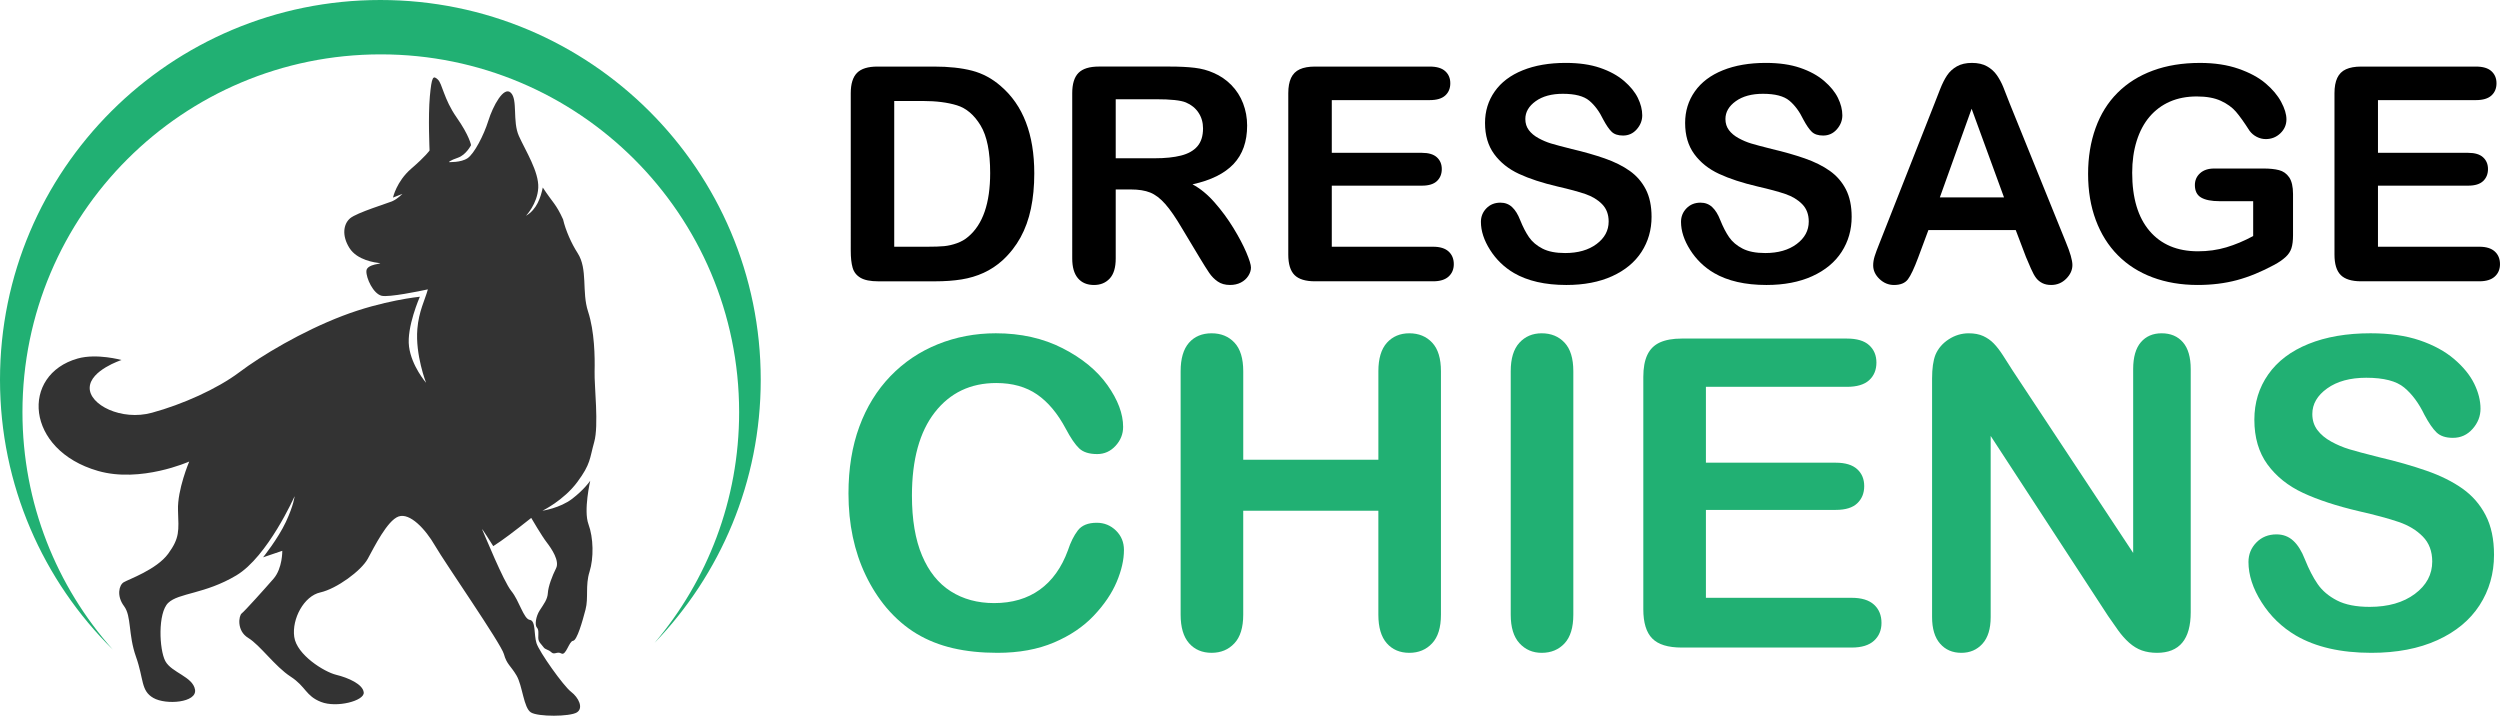
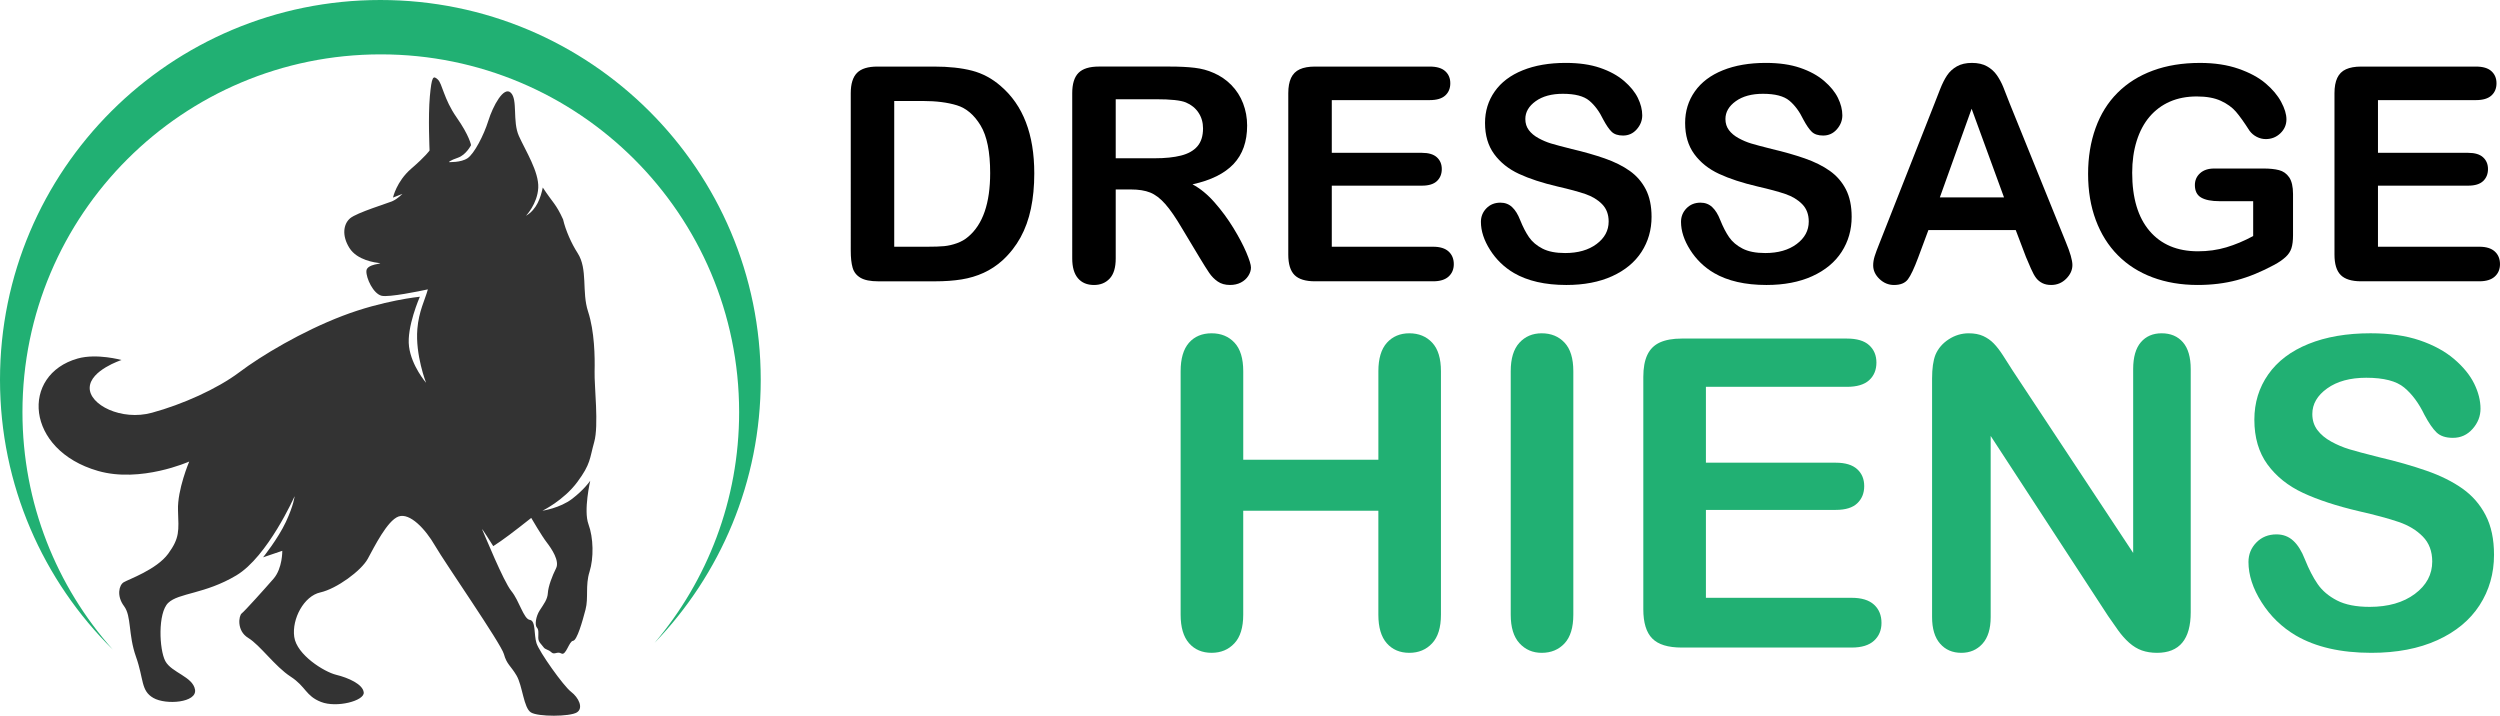
<svg xmlns="http://www.w3.org/2000/svg" version="1.1" id="Calque_1" x="0px" y="0px" width="165.492px" height="47.379px" viewBox="0 0 165.492 47.379" enable-background="new 0 0 165.492 47.379" xml:space="preserve">
  <g>
    <path fill-rule="evenodd" clip-rule="evenodd" fill="#333333" d="M37.274,14.523c0.166,0.728,0.561,1.61,0.96,2.225   c0.695,1.078,0.261,2.562,0.695,3.878c0.431,1.314,0.454,3.014,0.431,3.972c-0.025,0.955,0.287,3.563-0.025,4.662   c-0.312,1.104-0.217,1.437-1.126,2.659c-0.91,1.219-2.301,1.889-2.301,1.889s1.152-0.166,1.968-0.788   c0.812-0.623,1.196-1.197,1.196-1.197s-0.453,1.964-0.12,2.871c0.337,0.907,0.359,2.25,0.072,3.159   c-0.286,0.907-0.058,1.721-0.264,2.499c-0.203,0.777-0.562,2.048-0.827,2.068c-0.265,0.026-0.467,1.006-0.768,0.84   c-0.298-0.166-0.453,0.119-0.67-0.083c-0.214-0.203-0.396-0.156-0.526-0.348c-0.134-0.191-0.337-0.322-0.337-0.611   c0-0.285,0.047-0.524-0.095-0.68c-0.144-0.156-0.071-0.731,0.193-1.136c0.261-0.409,0.514-0.719,0.537-1.15   c0.025-0.431,0.29-1.136,0.54-1.628c0.253-0.488-0.286-1.291-0.609-1.711c-0.326-0.416-1.032-1.628-1.032-1.628   s-1.414,1.125-2.015,1.534c-0.598,0.404-0.5,0.333-0.5,0.333s-0.866-1.386-0.721-1.075c0.145,0.312,1.392,3.397,1.917,4.045   c0.529,0.644,0.815,1.855,1.225,1.913c0.406,0.054,0.261,0.97,0.442,1.541c0.181,0.574,1.786,2.836,2.29,3.22   c0.503,0.383,0.836,1.077,0.384,1.363c-0.457,0.286-2.566,0.3-3.044,0c-0.482-0.3-0.555-1.77-0.95-2.441   c-0.395-0.669-0.645-0.728-0.837-1.421c-0.192-0.695-3.906-6.042-4.555-7.167s-1.677-2.203-2.42-1.939   c-0.743,0.265-1.605,2.011-2.037,2.8c-0.431,0.79-2.062,1.986-3.142,2.226c-1.08,0.238-1.891,1.747-1.725,2.943   c0.167,1.195,1.989,2.32,2.779,2.511c0.79,0.192,1.775,0.623,1.822,1.172c0.047,0.551-1.797,1.031-2.83,0.623   c-1.029-0.405-0.982-1.006-2.011-1.676c-1.033-0.669-2.015-2.079-2.805-2.561c-0.79-0.478-0.623-1.483-0.431-1.624   c0.192-0.145,1.507-1.605,2.108-2.297c0.598-0.694,0.577-1.846,0.577-1.846l-1.272,0.432c0,0,0.982-1.219,1.511-2.345   c0.525-1.124,0.576-1.7,0.576-1.7s-1.775,3.997-3.859,5.242c-2.087,1.244-3.812,1.149-4.507,1.818   c-0.696,0.67-0.598,3.086-0.192,3.853c0.409,0.765,1.822,1.027,1.967,1.89c0.141,0.861-1.92,1.03-2.757,0.55   c-0.84-0.478-0.624-1.244-1.152-2.728c-0.525-1.484-0.286-2.677-0.79-3.35c-0.503-0.67-0.337-1.386-0.025-1.578   c0.312-0.191,2.181-0.839,2.949-1.892c0.768-1.054,0.695-1.509,0.648-2.872c-0.051-1.364,0.743-3.23,0.743-3.23   s-3.213,1.436-6.04,0.622c-4.823-1.386-5.131-6.37-1.344-7.441c1.272-0.357,2.902,0.099,2.902,0.099S5.985,24.5,5.938,25.647   c-0.051,1.15,2.109,2.228,4.12,1.675c2.015-0.549,4.316-1.577,5.779-2.676c1.46-1.104,4.145-2.706,6.83-3.734   c2.686-1.031,5.127-1.27,5.127-1.27s-0.888,2.012-0.717,3.303c0.167,1.291,1.127,2.392,1.127,2.392s-0.721-1.841-0.576-3.563   c0.097-1.172,0.503-1.921,0.696-2.619c-0.537,0.116-2.584,0.539-3.063,0.423c-0.55-0.134-1.032-1.168-1.007-1.646   c0.025-0.478,1.167-0.474,0.876-0.514c-0.29-0.04-1.482-0.181-2-1.005c-0.514-0.821-0.398-1.584,0.048-1.964   c0.445-0.376,2.515-1.002,2.826-1.146c0.312-0.141,0.638-0.47,0.638-0.47l-0.627,0.246c0,0,0.229-1.063,1.199-1.906   c0.975-0.839,1.222-1.211,1.222-1.211s-0.102-2.239,0.018-3.574c0.123-1.335,0.217-1.411,0.525-1.128   c0.305,0.278,0.388,1.28,1.243,2.507c0.859,1.223,0.96,1.841,0.96,1.841s-0.326,0.647-0.87,0.832   c-0.54,0.185-0.598,0.29-0.598,0.29s0.798,0.04,1.236-0.257c0.442-0.297,1.076-1.516,1.377-2.481   c0.3-0.969,1.022-2.315,1.489-1.852c0.471,0.463,0.094,1.892,0.536,2.868c0.442,0.98,1.33,2.366,1.279,3.426   c-0.054,1.06-0.812,1.849-0.812,1.849c0.721-0.42,0.975-1.216,1.112-1.87C36.592,13.428,36.799,13.479,37.274,14.523L37.274,14.523   z" />
    <path fill-rule="evenodd" clip-rule="evenodd" fill="#21B073" d="M25.179,0c13.907,0,25.179,11.253,25.179,25.137   c0,6.764-2.678,12.903-7.029,17.421c3.493-4.124,5.599-9.456,5.599-15.275c0-13.081-10.621-23.684-23.723-23.684   c-13.099,0-23.719,10.603-23.719,23.684c0,6.032,2.261,11.539,5.982,15.72C2.859,38.446,0,32.125,0,25.137   C0,11.253,11.272,0,25.179,0L25.179,0z" />
    <g>
      <path d="M58.08,4.407h3.753c0.976,0,1.813,0.09,2.512,0.271c0.698,0.182,1.332,0.521,1.901,1.019    c1.48,1.267,2.22,3.194,2.22,5.779c0,0.853-0.074,1.632-0.223,2.337c-0.148,0.705-0.378,1.34-0.688,1.905    c-0.311,0.566-0.708,1.072-1.193,1.518c-0.381,0.343-0.798,0.618-1.25,0.825c-0.453,0.207-0.939,0.352-1.459,0.436    s-1.107,0.126-1.76,0.126h-3.752c-0.524,0-0.918-0.079-1.183-0.237c-0.265-0.158-0.438-0.381-0.519-0.669    c-0.082-0.288-0.122-0.661-0.122-1.12V6.171c0-0.621,0.139-1.07,0.417-1.348C57.01,4.545,57.459,4.407,58.08,4.407z M59.195,6.685    v9.648h2.181c0.479,0,0.854-0.013,1.125-0.039c0.272-0.026,0.553-0.09,0.844-0.194s0.543-0.249,0.756-0.436    c0.963-0.815,1.445-2.218,1.445-4.208c0-1.403-0.211-2.454-0.635-3.152c-0.423-0.698-0.945-1.143-1.566-1.333    c-0.621-0.19-1.371-0.286-2.25-0.286H59.195z" />
      <path d="M74.865,12.542h-1.008v4.567c0,0.602-0.132,1.044-0.398,1.329c-0.265,0.285-0.61,0.427-1.037,0.427    c-0.459,0-0.814-0.149-1.066-0.446c-0.252-0.297-0.378-0.733-0.378-1.309V6.171c0-0.621,0.139-1.07,0.417-1.348    c0.278-0.278,0.728-0.417,1.348-0.417h4.684c0.646,0,1.198,0.027,1.657,0.082c0.459,0.055,0.873,0.167,1.242,0.334    c0.446,0.188,0.84,0.456,1.184,0.805c0.342,0.349,0.602,0.755,0.779,1.217s0.267,0.952,0.267,1.469    c0,1.06-0.299,1.907-0.896,2.541c-0.598,0.634-1.505,1.083-2.72,1.348c0.511,0.272,0.999,0.673,1.464,1.203    c0.466,0.53,0.881,1.094,1.246,1.692c0.365,0.598,0.649,1.138,0.854,1.619c0.203,0.481,0.305,0.813,0.305,0.994    c0,0.187-0.06,0.373-0.179,0.557c-0.12,0.185-0.283,0.33-0.49,0.437c-0.207,0.107-0.446,0.16-0.718,0.16    c-0.323,0-0.594-0.076-0.813-0.228c-0.221-0.152-0.409-0.344-0.567-0.577c-0.158-0.233-0.374-0.576-0.646-1.028l-1.153-1.919    c-0.414-0.705-0.784-1.242-1.11-1.61c-0.326-0.369-0.658-0.621-0.994-0.756C75.8,12.61,75.376,12.542,74.865,12.542z     M76.514,6.569h-2.657v3.908h2.58c0.691,0,1.273-0.06,1.745-0.18s0.833-0.323,1.081-0.611c0.249-0.288,0.374-0.684,0.374-1.188    c0-0.394-0.101-0.742-0.302-1.042c-0.199-0.301-0.479-0.525-0.833-0.674C78.165,6.64,77.504,6.569,76.514,6.569z" />
      <path d="M94.647,6.627H88.16v3.49h5.973c0.44,0,0.768,0.099,0.984,0.296s0.325,0.457,0.325,0.78s-0.106,0.587-0.319,0.791    c-0.215,0.204-0.544,0.306-0.99,0.306H88.16v4.043h6.71c0.453,0,0.794,0.105,1.023,0.315c0.229,0.21,0.344,0.49,0.344,0.839    c0,0.336-0.114,0.609-0.344,0.819s-0.57,0.315-1.023,0.315h-7.825c-0.627,0-1.078-0.139-1.354-0.417    c-0.274-0.277-0.411-0.727-0.411-1.348V6.171c0-0.414,0.061-0.752,0.184-1.013c0.124-0.262,0.316-0.453,0.577-0.572    c0.262-0.12,0.597-0.179,1.004-0.179h7.603c0.459,0,0.8,0.102,1.022,0.305c0.224,0.204,0.335,0.47,0.335,0.8    c0,0.336-0.111,0.606-0.335,0.81C95.447,6.525,95.106,6.627,94.647,6.627z" />
      <path d="M109.328,14.356c0,0.859-0.222,1.632-0.664,2.317c-0.443,0.685-1.091,1.222-1.944,1.61    c-0.854,0.388-1.865,0.582-3.035,0.582c-1.403,0-2.561-0.265-3.472-0.795c-0.646-0.381-1.172-0.891-1.575-1.527    c-0.404-0.637-0.606-1.256-0.606-1.857c0-0.349,0.121-0.648,0.363-0.897c0.243-0.249,0.552-0.374,0.927-0.374    c0.304,0,0.561,0.097,0.771,0.291c0.209,0.194,0.389,0.481,0.537,0.863c0.182,0.453,0.377,0.831,0.587,1.135    c0.211,0.304,0.506,0.554,0.887,0.751c0.382,0.198,0.883,0.296,1.504,0.296c0.854,0,1.546-0.199,2.079-0.596    c0.534-0.398,0.801-0.894,0.801-1.489c0-0.472-0.144-0.855-0.432-1.149c-0.288-0.294-0.66-0.519-1.115-0.674    c-0.456-0.156-1.065-0.32-1.828-0.495c-1.021-0.239-1.876-0.519-2.564-0.839c-0.688-0.32-1.234-0.756-1.639-1.309    s-0.606-1.239-0.606-2.06c0-0.782,0.214-1.478,0.641-2.085c0.426-0.608,1.044-1.075,1.852-1.401    c0.809-0.327,1.759-0.49,2.851-0.49c0.873,0,1.628,0.108,2.265,0.325c0.637,0.217,1.165,0.504,1.585,0.863    c0.421,0.359,0.728,0.735,0.922,1.129c0.193,0.395,0.291,0.779,0.291,1.154c0,0.343-0.122,0.651-0.364,0.926    c-0.241,0.275-0.545,0.412-0.906,0.412c-0.329,0-0.581-0.083-0.751-0.247c-0.172-0.165-0.357-0.435-0.558-0.81    c-0.259-0.537-0.569-0.955-0.932-1.256s-0.944-0.451-1.745-0.451c-0.743,0-1.343,0.163-1.799,0.49    c-0.455,0.327-0.684,0.719-0.684,1.178c0,0.285,0.077,0.53,0.232,0.737c0.155,0.207,0.368,0.384,0.641,0.533    c0.271,0.148,0.546,0.265,0.823,0.349c0.278,0.084,0.737,0.207,1.378,0.368c0.802,0.188,1.527,0.395,2.177,0.621    c0.649,0.227,1.202,0.501,1.658,0.825c0.455,0.323,0.811,0.731,1.066,1.227C109.2,13.032,109.328,13.638,109.328,14.356z" />
      <path d="M122.574,14.356c0,0.859-0.222,1.632-0.664,2.317c-0.443,0.685-1.091,1.222-1.944,1.61    c-0.854,0.388-1.865,0.582-3.035,0.582c-1.403,0-2.561-0.265-3.472-0.795c-0.646-0.381-1.172-0.891-1.575-1.527    c-0.404-0.637-0.606-1.256-0.606-1.857c0-0.349,0.121-0.648,0.363-0.897c0.243-0.249,0.552-0.374,0.927-0.374    c0.304,0,0.561,0.097,0.771,0.291c0.209,0.194,0.389,0.481,0.537,0.863c0.182,0.453,0.377,0.831,0.587,1.135    c0.211,0.304,0.506,0.554,0.887,0.751c0.382,0.198,0.883,0.296,1.504,0.296c0.854,0,1.546-0.199,2.079-0.596    c0.534-0.398,0.801-0.894,0.801-1.489c0-0.472-0.144-0.855-0.432-1.149c-0.288-0.294-0.66-0.519-1.115-0.674    c-0.456-0.156-1.065-0.32-1.828-0.495c-1.021-0.239-1.876-0.519-2.564-0.839c-0.688-0.32-1.234-0.756-1.639-1.309    s-0.606-1.239-0.606-2.06c0-0.782,0.214-1.478,0.641-2.085c0.426-0.608,1.044-1.075,1.852-1.401    c0.809-0.327,1.759-0.49,2.851-0.49c0.873,0,1.628,0.108,2.265,0.325c0.637,0.217,1.165,0.504,1.585,0.863    c0.421,0.359,0.728,0.735,0.922,1.129c0.193,0.395,0.291,0.779,0.291,1.154c0,0.343-0.122,0.651-0.364,0.926    c-0.241,0.275-0.545,0.412-0.906,0.412c-0.329,0-0.581-0.083-0.751-0.247c-0.172-0.165-0.357-0.435-0.558-0.81    c-0.259-0.537-0.569-0.955-0.932-1.256s-0.944-0.451-1.745-0.451c-0.743,0-1.343,0.163-1.799,0.49    c-0.455,0.327-0.684,0.719-0.684,1.178c0,0.285,0.077,0.53,0.232,0.737c0.155,0.207,0.368,0.384,0.641,0.533    c0.271,0.148,0.546,0.265,0.823,0.349c0.278,0.084,0.737,0.207,1.378,0.368c0.802,0.188,1.527,0.395,2.177,0.621    c0.649,0.227,1.202,0.501,1.658,0.825c0.455,0.323,0.811,0.731,1.066,1.227C122.446,13.032,122.574,13.638,122.574,14.356z" />
      <path d="M134.113,17.013l-0.678-1.785h-5.78l-0.678,1.823c-0.266,0.711-0.492,1.191-0.68,1.44    c-0.188,0.249-0.494,0.374-0.921,0.374c-0.362,0-0.683-0.133-0.96-0.397c-0.278-0.266-0.417-0.566-0.417-0.902    c0-0.194,0.032-0.394,0.097-0.602c0.064-0.207,0.172-0.494,0.32-0.863l3.637-9.232c0.103-0.265,0.228-0.583,0.373-0.955    c0.146-0.372,0.301-0.68,0.465-0.926c0.165-0.246,0.382-0.444,0.65-0.596s0.6-0.228,0.994-0.228c0.4,0,0.735,0.076,1.003,0.228    c0.269,0.152,0.485,0.348,0.65,0.586c0.165,0.239,0.304,0.497,0.417,0.771c0.112,0.275,0.257,0.642,0.431,1.101l3.715,9.173    c0.29,0.698,0.436,1.206,0.436,1.522c0,0.33-0.138,0.632-0.412,0.907s-0.605,0.412-0.994,0.412c-0.226,0-0.42-0.041-0.581-0.122    c-0.161-0.081-0.298-0.19-0.407-0.33c-0.11-0.139-0.228-0.352-0.354-0.64S134.204,17.232,134.113,17.013z M128.412,13.066h4.247    l-2.144-5.867L128.412,13.066z" />
      <path d="M151.791,12.843v2.725c0,0.362-0.036,0.651-0.107,0.868c-0.07,0.217-0.201,0.412-0.393,0.586    c-0.19,0.175-0.435,0.343-0.731,0.504c-0.86,0.465-1.688,0.805-2.482,1.018c-0.796,0.213-1.661,0.32-2.6,0.32    c-1.093,0-2.087-0.168-2.986-0.504c-0.898-0.336-1.665-0.824-2.298-1.464c-0.634-0.64-1.12-1.416-1.459-2.327    c-0.34-0.912-0.51-1.93-0.51-3.054c0-1.106,0.165-2.117,0.495-3.036c0.329-0.917,0.814-1.697,1.454-2.336    c0.64-0.64,1.419-1.13,2.337-1.469c0.918-0.34,1.959-0.509,3.122-0.509c0.957,0,1.804,0.128,2.541,0.383    c0.736,0.255,1.335,0.577,1.794,0.965c0.459,0.388,0.805,0.798,1.037,1.231c0.233,0.434,0.35,0.818,0.35,1.154    c0,0.362-0.134,0.67-0.402,0.926c-0.269,0.256-0.59,0.383-0.965,0.383c-0.207,0-0.406-0.049-0.596-0.146    c-0.191-0.097-0.352-0.233-0.481-0.407c-0.355-0.556-0.655-0.976-0.901-1.261c-0.245-0.284-0.576-0.524-0.994-0.717    c-0.417-0.194-0.948-0.291-1.595-0.291c-0.666,0-1.261,0.115-1.784,0.344c-0.524,0.229-0.971,0.563-1.343,0.999    c-0.372,0.437-0.656,0.972-0.854,1.605c-0.197,0.634-0.296,1.335-0.296,2.104c0,1.667,0.383,2.951,1.149,3.85    c0.766,0.898,1.834,1.348,3.205,1.348c0.665,0,1.29-0.087,1.876-0.262c0.585-0.174,1.178-0.423,1.779-0.747v-2.308h-2.23    c-0.536,0-0.942-0.081-1.218-0.242c-0.274-0.162-0.411-0.437-0.411-0.824c0-0.317,0.115-0.579,0.345-0.786    c0.229-0.207,0.541-0.31,0.935-0.31h3.269c0.401,0,0.74,0.035,1.019,0.106c0.277,0.071,0.502,0.229,0.674,0.476    C151.704,11.983,151.791,12.352,151.791,12.843z" />
-       <path d="M163.902,6.627h-6.488v3.49h5.974c0.44,0,0.768,0.099,0.984,0.296s0.325,0.457,0.325,0.78s-0.106,0.587-0.319,0.791    c-0.215,0.204-0.544,0.306-0.99,0.306h-5.974v4.043h6.711c0.453,0,0.794,0.105,1.023,0.315c0.229,0.21,0.344,0.49,0.344,0.839    c0,0.336-0.114,0.609-0.344,0.819s-0.57,0.315-1.023,0.315H156.3c-0.628,0-1.078-0.139-1.354-0.417    c-0.274-0.277-0.411-0.727-0.411-1.348V6.171c0-0.414,0.061-0.752,0.184-1.013c0.123-0.262,0.315-0.453,0.577-0.572    s0.597-0.179,1.004-0.179h7.603c0.459,0,0.8,0.102,1.022,0.305c0.224,0.204,0.335,0.47,0.335,0.8c0,0.336-0.111,0.606-0.335,0.81    C164.702,6.525,164.361,6.627,163.902,6.627z" />
+       <path d="M163.902,6.627h-6.488v3.49h5.974c0.44,0,0.768,0.099,0.984,0.296s0.325,0.457,0.325,0.78s-0.106,0.587-0.319,0.791    c-0.215,0.204-0.544,0.306-0.99,0.306h-5.974v4.043h6.711c0.453,0,0.794,0.105,1.023,0.315c0.229,0.21,0.344,0.49,0.344,0.839    c0,0.336-0.114,0.609-0.344,0.819s-0.57,0.315-1.023,0.315H156.3c-0.628,0-1.078-0.139-1.354-0.417    c-0.274-0.277-0.411-0.727-0.411-1.348V6.171c0-0.414,0.061-0.752,0.184-1.013c0.123-0.262,0.315-0.453,0.577-0.572    s0.597-0.179,1.004-0.179h7.603c0.459,0,0.8,0.102,1.022,0.305c0.224,0.204,0.335,0.47,0.335,0.8c0,0.336-0.111,0.606-0.335,0.81    C164.702,6.525,164.361,6.627,163.902,6.627" />
    </g>
    <g>
-       <path fill="#21B073" d="M74.402,36.407c0,0.65-0.161,1.356-0.481,2.112c-0.321,0.761-0.825,1.504-1.514,2.233    c-0.689,0.73-1.567,1.324-2.637,1.779s-2.316,0.684-3.74,0.684c-1.079,0-2.06-0.102-2.944-0.307s-1.686-0.524-2.407-0.956    c-0.721-0.434-1.384-1.003-1.988-1.708c-0.54-0.643-1-1.362-1.381-2.157c-0.382-0.794-0.667-1.643-0.858-2.546    c-0.19-0.901-0.286-1.861-0.286-2.875c0-1.646,0.24-3.12,0.718-4.422c0.479-1.303,1.166-2.416,2.058-3.343    c0.893-0.926,1.939-1.629,3.14-2.113c1.2-0.483,2.479-0.726,3.837-0.726c1.655,0,3.13,0.33,4.423,0.991    c1.292,0.66,2.283,1.476,2.972,2.448c0.688,0.973,1.033,1.893,1.033,2.758c0,0.473-0.167,0.892-0.502,1.255    c-0.334,0.362-0.74,0.544-1.214,0.544c-0.53,0-0.928-0.125-1.193-0.377c-0.266-0.251-0.561-0.685-0.886-1.297    c-0.54-1.015-1.174-1.772-1.904-2.274c-0.731-0.503-1.63-0.755-2.7-0.755c-1.702,0-3.058,0.647-4.067,1.94    c-1.009,1.294-1.514,3.131-1.514,5.511c0,1.591,0.223,2.915,0.67,3.971c0.446,1.056,1.079,1.844,1.897,2.364    c0.818,0.521,1.776,0.782,2.874,0.782c1.191,0,2.198-0.296,3.021-0.887c0.823-0.592,1.444-1.459,1.863-2.603    c0.176-0.539,0.396-0.979,0.656-1.319c0.26-0.339,0.679-0.508,1.255-0.508c0.494,0,0.917,0.173,1.27,0.516    C74.226,35.467,74.402,35.895,74.402,36.407z" />
      <path fill="#21B073" d="M82.299,24.575v5.86h8.945v-5.86c0-0.838,0.188-1.465,0.563-1.884c0.378-0.418,0.873-0.628,1.487-0.628    c0.622,0,1.127,0.207,1.513,0.621c0.387,0.414,0.579,1.044,0.579,1.891v16.116c0,0.845-0.194,1.478-0.586,1.896    c-0.39,0.419-0.893,0.628-1.506,0.628c-0.624,0-1.122-0.212-1.494-0.635s-0.557-1.054-0.557-1.89v-6.88h-8.945v6.88    c0,0.845-0.194,1.478-0.586,1.896c-0.39,0.419-0.892,0.628-1.507,0.628c-0.622,0-1.121-0.212-1.493-0.635    c-0.371-0.423-0.558-1.054-0.558-1.89V24.575c0-0.838,0.185-1.465,0.551-1.884c0.368-0.418,0.868-0.628,1.5-0.628    c0.624,0,1.128,0.207,1.515,0.621C82.106,23.098,82.299,23.728,82.299,24.575z" />
      <path fill="#21B073" d="M100.005,40.691V24.575c0-0.838,0.19-1.465,0.572-1.884s0.875-0.628,1.479-0.628    c0.623,0,1.127,0.207,1.514,0.621c0.387,0.414,0.579,1.044,0.579,1.891v16.116c0,0.845-0.192,1.478-0.579,1.896    s-0.891,0.628-1.514,0.628c-0.596,0-1.086-0.212-1.472-0.635C100.198,42.158,100.005,41.527,100.005,40.691z" />
      <path fill="#21B073" d="M122.261,25.607h-9.335v5.022h8.595c0.633,0,1.104,0.144,1.416,0.427c0.313,0.282,0.468,0.658,0.468,1.122    c0,0.467-0.153,0.846-0.46,1.138c-0.308,0.294-0.782,0.438-1.424,0.438h-8.595v5.819h9.655c0.651,0,1.143,0.152,1.473,0.453    c0.33,0.303,0.495,0.705,0.495,1.208c0,0.482-0.165,0.876-0.495,1.179c-0.33,0.301-0.821,0.453-1.473,0.453h-11.26    c-0.902,0-1.552-0.199-1.946-0.6c-0.396-0.399-0.593-1.047-0.593-1.939V24.951c0-0.595,0.088-1.081,0.265-1.457    c0.177-0.377,0.454-0.652,0.83-0.824c0.377-0.171,0.858-0.258,1.444-0.258h10.939c0.66,0,1.15,0.146,1.472,0.439    c0.321,0.293,0.481,0.677,0.481,1.15c0,0.484-0.16,0.873-0.481,1.167C123.411,25.46,122.921,25.607,122.261,25.607z" />
      <path fill="#21B073" d="M133.242,24.546l7.967,12.056V24.435c0-0.791,0.17-1.384,0.509-1.779c0.34-0.396,0.798-0.593,1.375-0.593    c0.595,0,1.064,0.198,1.409,0.593c0.344,0.395,0.517,0.988,0.517,1.779v16.087c0,1.796-0.745,2.693-2.233,2.693    c-0.372,0-0.706-0.055-1.004-0.159c-0.298-0.107-0.577-0.278-0.838-0.51c-0.261-0.232-0.502-0.505-0.726-0.816    c-0.223-0.313-0.446-0.631-0.669-0.956l-7.772-11.916v11.985c0,0.781-0.182,1.373-0.544,1.771    c-0.362,0.401-0.828,0.601-1.395,0.601c-0.586,0-1.056-0.201-1.409-0.607c-0.354-0.404-0.531-0.992-0.531-1.765v-15.78    c0-0.669,0.074-1.195,0.224-1.577c0.177-0.419,0.47-0.76,0.88-1.026c0.408-0.265,0.851-0.397,1.324-0.397    c0.372,0,0.691,0.061,0.956,0.181c0.265,0.121,0.498,0.284,0.697,0.489c0.2,0.204,0.405,0.47,0.614,0.795    S133.019,24.194,133.242,24.546z" />
      <path fill="#21B073" d="M165.096,36.727c0,1.237-0.319,2.35-0.956,3.336c-0.638,0.985-1.569,1.758-2.798,2.316    c-1.228,0.557-2.684,0.836-4.366,0.836c-2.019,0-3.684-0.381-4.995-1.145c-0.931-0.548-1.687-1.28-2.268-2.196    c-0.582-0.916-0.872-1.809-0.872-2.672c0-0.502,0.174-0.935,0.523-1.291c0.349-0.357,0.792-0.537,1.332-0.537    c0.437,0,0.807,0.14,1.109,0.419c0.303,0.277,0.561,0.692,0.774,1.24c0.26,0.651,0.542,1.195,0.844,1.633    c0.302,0.437,0.729,0.798,1.277,1.081c0.549,0.284,1.27,0.426,2.163,0.426c1.227,0,2.226-0.286,2.992-0.857    c0.768-0.571,1.151-1.286,1.151-2.143c0-0.678-0.207-1.229-0.621-1.652c-0.414-0.424-0.949-0.747-1.604-0.97    c-0.656-0.224-1.533-0.461-2.63-0.711c-1.471-0.345-2.7-0.748-3.691-1.208c-0.99-0.461-1.776-1.089-2.358-1.883    c-0.581-0.797-0.871-1.785-0.871-2.966c0-1.125,0.307-2.126,0.921-3c0.613-0.874,1.502-1.546,2.665-2.016    c1.162-0.47,2.53-0.705,4.102-0.705c1.256,0,2.342,0.156,3.259,0.467c0.916,0.312,1.676,0.726,2.281,1.242    c0.604,0.517,1.046,1.059,1.325,1.627c0.278,0.565,0.418,1.12,0.418,1.659c0,0.493-0.174,0.938-0.523,1.333    c-0.348,0.396-0.783,0.594-1.304,0.594c-0.475,0-0.835-0.12-1.082-0.357c-0.245-0.236-0.513-0.624-0.802-1.165    c-0.372-0.772-0.818-1.375-1.339-1.807c-0.521-0.434-1.358-0.649-2.513-0.649c-1.069,0-1.932,0.236-2.588,0.706    s-0.983,1.034-0.983,1.694c0,0.409,0.111,0.764,0.335,1.061c0.223,0.298,0.53,0.554,0.92,0.768    c0.392,0.214,0.787,0.381,1.187,0.502c0.4,0.122,1.061,0.298,1.981,0.53c1.154,0.27,2.197,0.567,3.133,0.894    c0.935,0.325,1.73,0.721,2.386,1.185c0.656,0.466,1.167,1.054,1.534,1.767C164.912,34.823,165.096,35.696,165.096,36.727z" />
    </g>
  </g>
</svg>